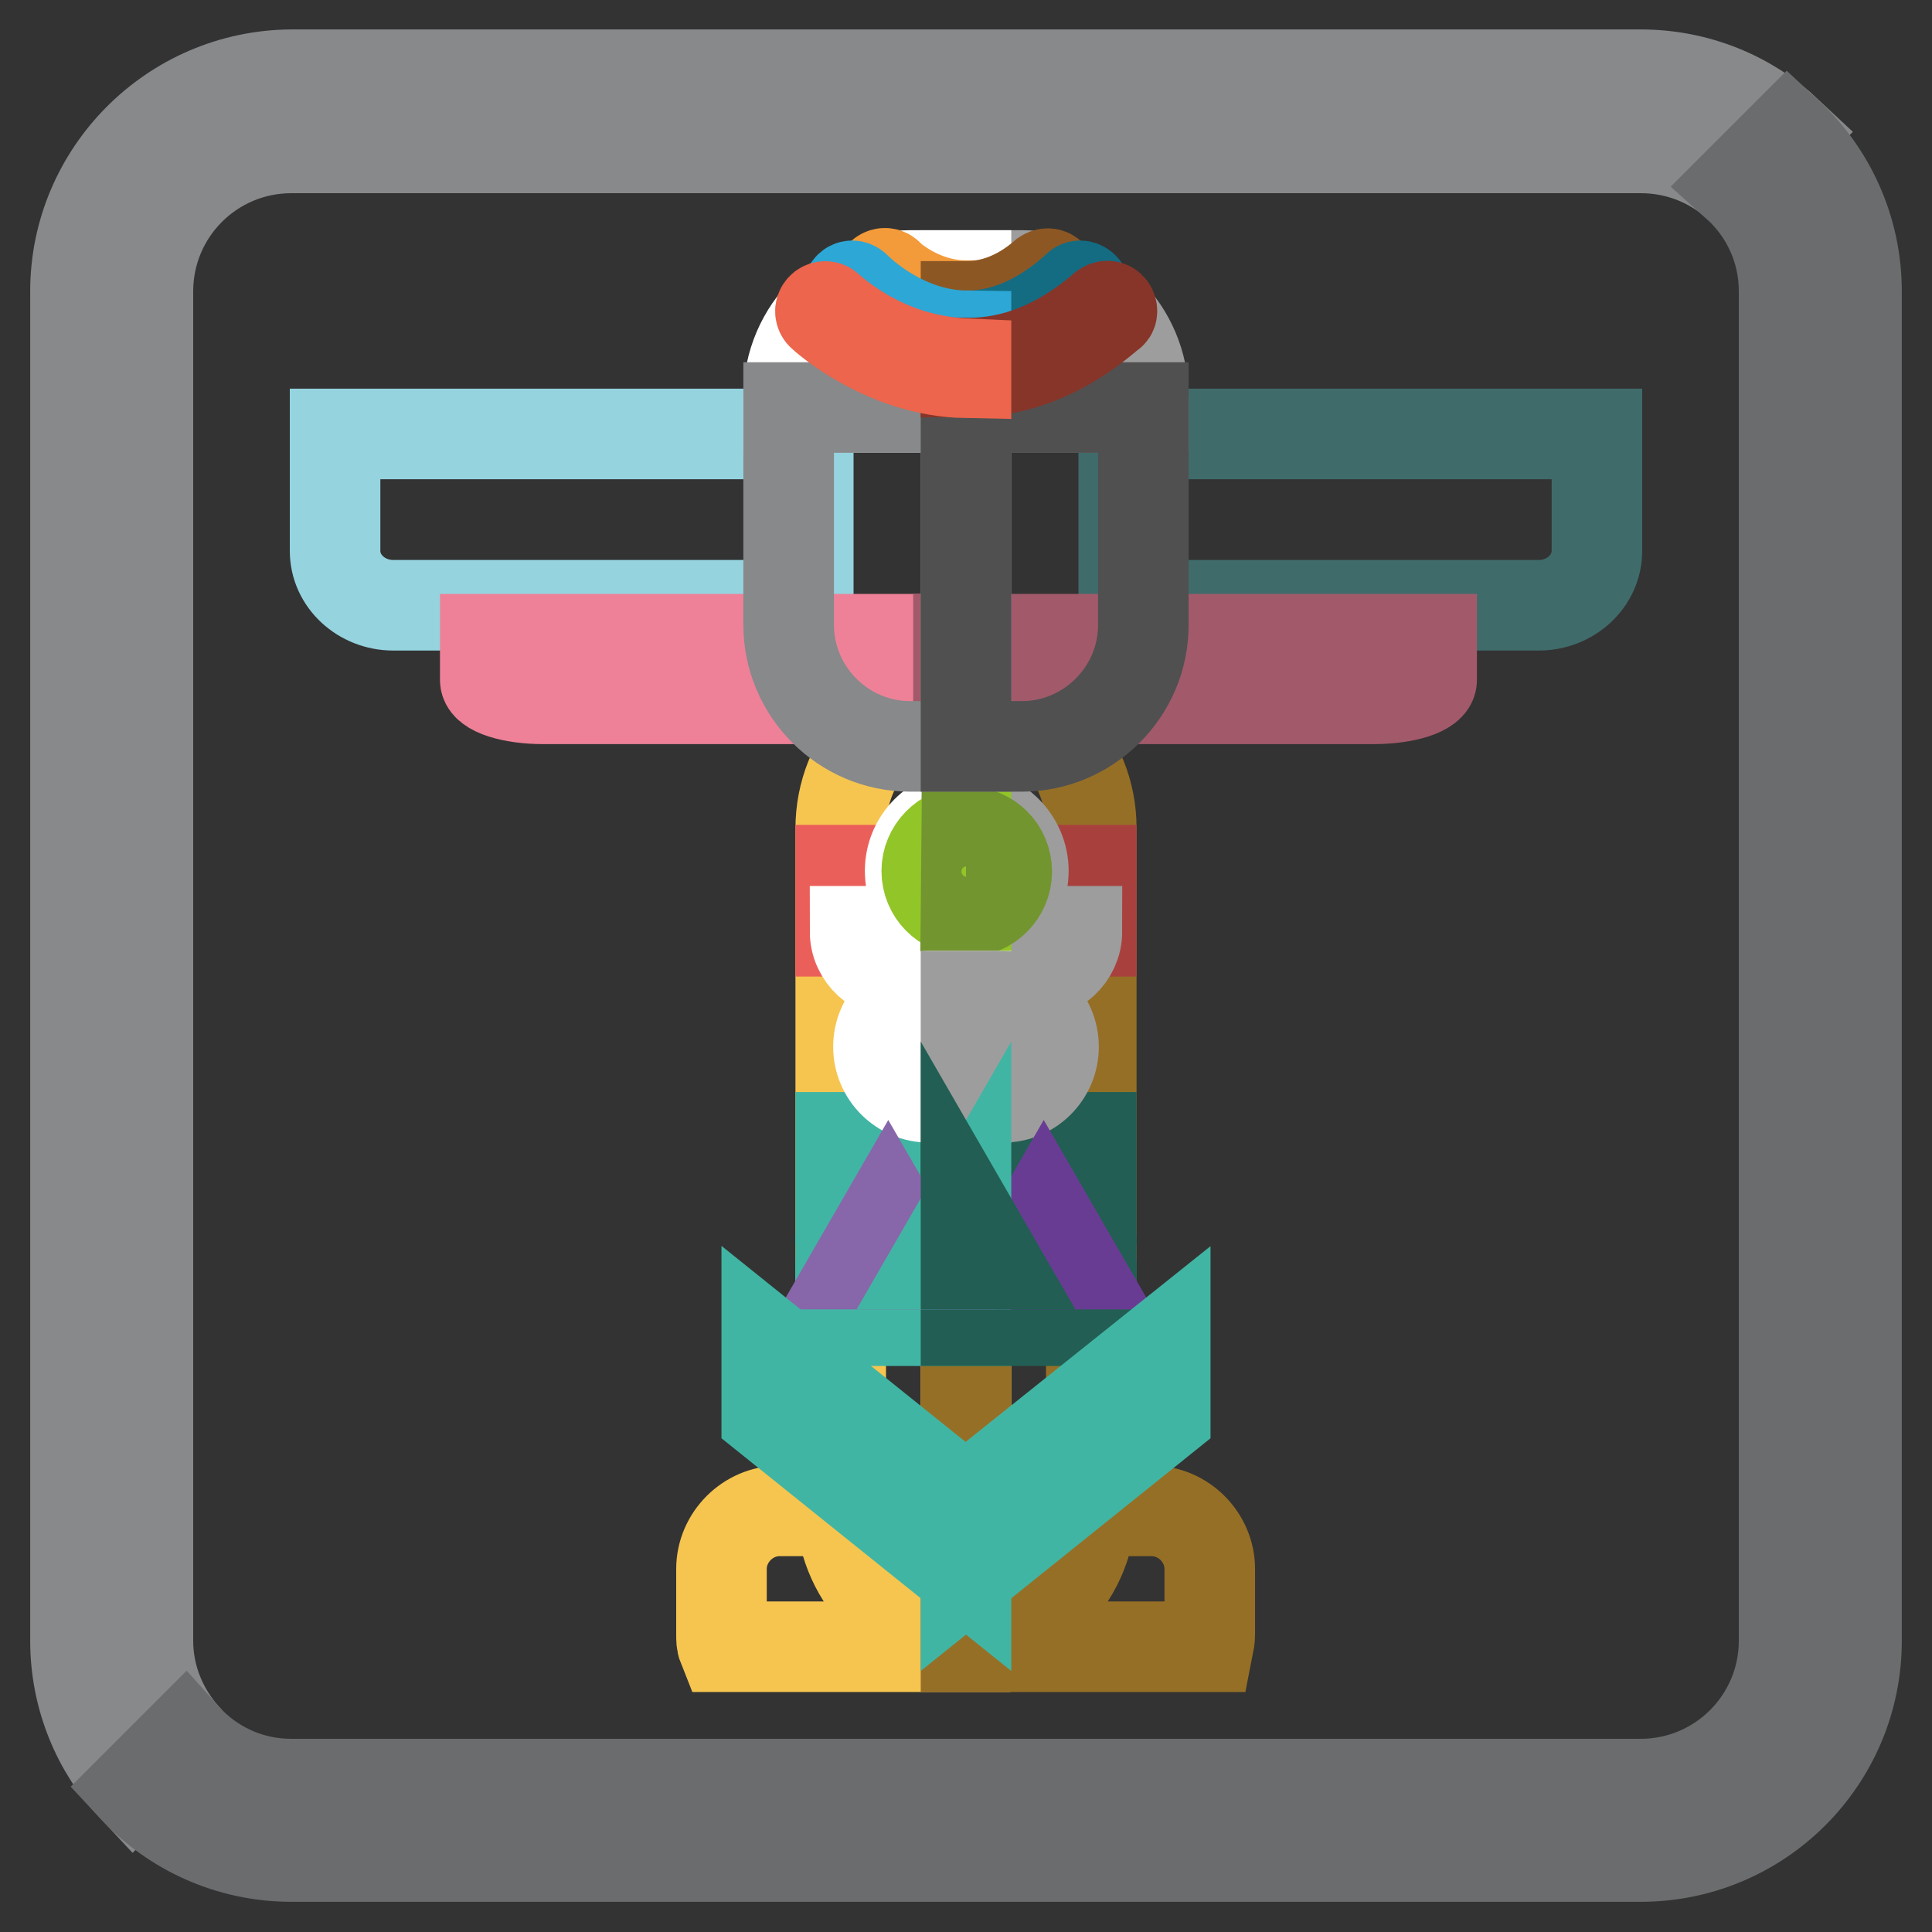
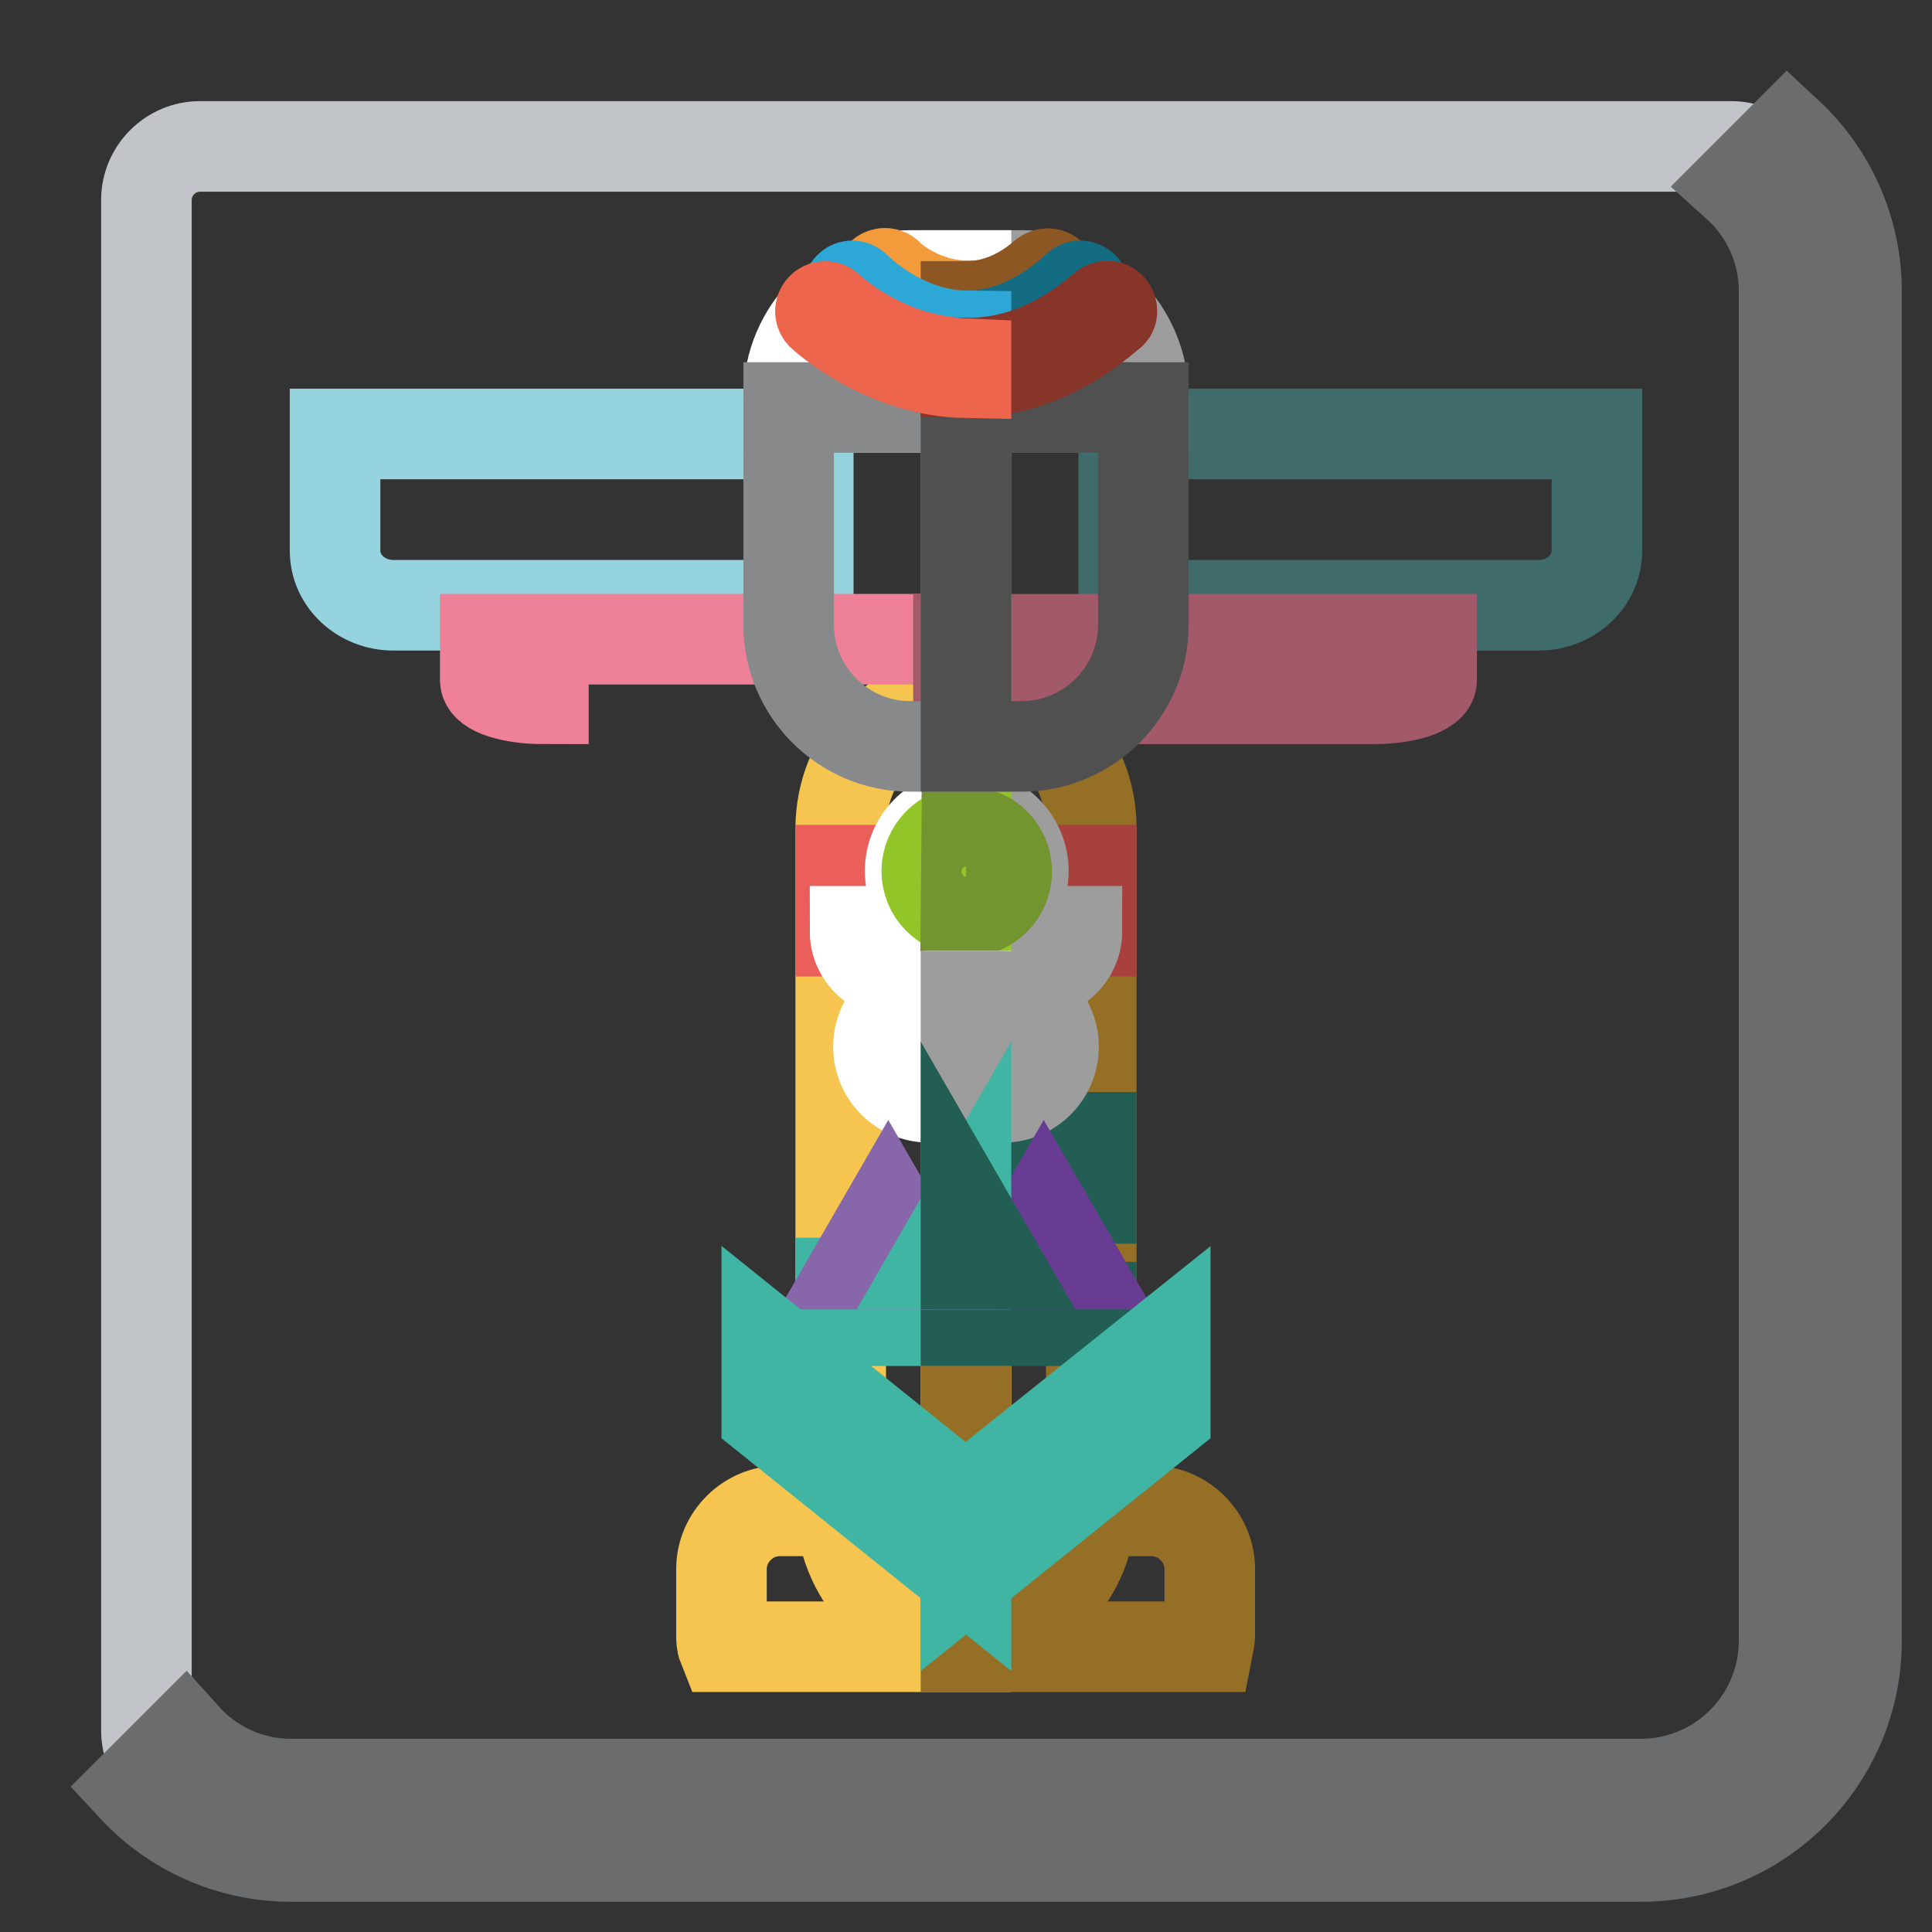
<svg xmlns="http://www.w3.org/2000/svg" version="1.1" x="0px" y="0px" viewBox="0 0 256 256" enable-background="new 0 0 256 256" xml:space="preserve">
  <rect x="0" y="0" width="256" height="256" fill="#333333" stroke="none" />
  <g>
    <path stroke-width="12" fill-opacity="0" stroke="#c1c5c9" d="M229.5,236.4H26.5c-3.9,0-7.1-3.2-7.1-7.1V26.5c0-3.9,3.2-7.1,7.1-7.1h202.9c3.9,0,7.1,3.2,7.1,7.1v202.7 C236.6,233.1,233.4,236.4,229.5,236.4z" />
-     <path stroke-width="12" fill-opacity="0" stroke="#87898b" d="M19.6,217.4V38.6c0-10.5,8.5-19,19-19h178.8c4.9,0,9.3,1.8,12.7,4.8l6.8-6.8c-5.1-4.8-12-7.7-19.5-7.7H38.6 C22.8,10,10,22.9,10,38.6v178.8c0,7.5,2.9,14.4,7.7,19.5l6.8-6.8C21.5,226.7,19.6,222.3,19.6,217.4z" />
    <path stroke-width="12" fill-opacity="0" stroke="#6a6c6d" d="M236.9,17.7l-6.8,6.8c3.9,3.5,6.3,8.5,6.3,14.1v178.8c0,10.5-8.5,19-19,19H38.6c-5.6,0-10.6-2.4-14.1-6.3 l-6.8,6.8c5.2,5.6,12.7,9.1,20.9,9.1h178.8c15.8,0,28.6-12.8,28.6-28.6V38.6C246,30.4,242.5,22.9,236.9,17.7z" />
    <path stroke-width="12" fill-opacity="0" stroke="#f6c550" d="M127.5,92.6c-8.8,0-16.1,7.7-16.1,17.2v89.5c0,9.4,7.2,17.2,16.1,17.2h0.5V92.6H127.5z" />
    <path stroke-width="12" fill-opacity="0" stroke="#966f26" d="M128.5,92.6H128v123.8h0.5c8.8,0,16.1-7.7,16.1-17.2v-89.5C144.6,100.3,137.3,92.6,128.5,92.6z" />
    <path stroke-width="12" fill-opacity="0" stroke="#eb5f5b" d="M111.4,115.3H128v8.1h-16.6V115.3z" />
    <path stroke-width="12" fill-opacity="0" stroke="#a8413e" d="M128,115.3h16.6v8.1H128V115.3z" />
-     <path stroke-width="12" fill-opacity="0" stroke="#41b5a3" d="M111.4,150.7H128v8.1h-16.6V150.7z" />
    <path stroke-width="12" fill-opacity="0" stroke="#225e53" d="M128,150.7h16.6v8.1H128V150.7z" />
    <path stroke-width="12" fill-opacity="0" stroke="#41b5a3" d="M111.4,170H128v1.8h-16.6V170z" />
-     <path stroke-width="12" fill-opacity="0" stroke="#225e53" d="M128,170h16.6v1.8H128V170z" />
    <path stroke-width="12" fill-opacity="0" stroke="#41b5a3" d="M111.4,173.2H128v1.8h-16.6V173.2z" />
    <path stroke-width="12" fill-opacity="0" stroke="#225e53" d="M128,173.2h16.6v1.8H128V173.2z" />
    <path stroke-width="12" fill-opacity="0" stroke="#ffffff" d="M119.5,129.2c3.4,0,6.2-2.6,6.2-5.8h-12.4C113.3,126.7,116.1,129.2,119.5,129.2z" />
    <path stroke-width="12" fill-opacity="0" stroke="#9e9d9d" d="M136.5,129.2c-3.4,0-6.2-2.6-6.2-5.8h12.4C142.7,126.7,139.9,129.2,136.5,129.2z" />
    <path stroke-width="12" fill-opacity="0" stroke="#ffffff" d="M120.6,115.4c0,4.1,3.3,7.4,7.4,7.5v-15C123.9,108,120.6,111.3,120.6,115.4z" />
    <path stroke-width="12" fill-opacity="0" stroke="#9e9d9d" d="M128.1,107.9L128.1,107.9l-0.1,15h0.1c4.1,0,7.5-3.3,7.5-7.5C135.6,111.3,132.2,107.9,128.1,107.9z" />
    <path stroke-width="12" fill-opacity="0" stroke="#92c527" d="M122.8,115.4c0,2.9,2.3,5.2,5.2,5.3v-10.6C125.1,110.2,122.8,112.6,122.8,115.4z" />
    <path stroke-width="12" fill-opacity="0" stroke="#729530" d="M128.1,110.2L128.1,110.2l-0.1,10.6h0.1c2.9,0,5.3-2.4,5.3-5.3C133.4,112.5,131,110.2,128.1,110.2z" />
    <path stroke-width="12" fill-opacity="0" stroke="#ffffff" d="M123.1,132c-3.7,0-6.7,3-6.7,6.7c0,3.7,3,6.7,6.7,6.7h4.9V132H123.1z" />
    <path stroke-width="12" fill-opacity="0" stroke="#9e9d9d" d="M132.9,132H128v13.4h4.9c3.7,0,6.7-3,6.7-6.7C139.6,135,136.6,132,132.9,132z" />
    <path stroke-width="12" fill-opacity="0" stroke="#8866aa" d="M113.6,167.5l4.1-7.1l4.1,7.1H113.6z" />
    <path stroke-width="12" fill-opacity="0" stroke="#693c94" d="M142.4,167.5l-4.1-7.1l-4.1,7.1H142.4z" />
    <path stroke-width="12" fill-opacity="0" stroke="#41b5a3" d="M123.9,167.5h4.1v-7.1L123.9,167.5z" />
    <path stroke-width="12" fill-opacity="0" stroke="#225e53" d="M128,160.4v7.1h4.1L128,160.4z" />
    <path stroke-width="12" fill-opacity="0" stroke="#f6c550" d="M127.9,218.2v-18h-24.6c-4.2,0-7.7,3.5-7.7,7.7v8.7c0,0.6,0,1.1,0.2,1.6L127.9,218.2L127.9,218.2z" />
    <path stroke-width="12" fill-opacity="0" stroke="#966f26" d="M160.1,218.2c0.1-0.5,0.2-1.1,0.2-1.6v-8.7c0-4.2-3.5-7.7-7.7-7.7h-24.6v18L160.1,218.2L160.1,218.2z" />
    <path stroke-width="12" fill-opacity="0" stroke="#41b5a3" d="M128,208.9l-26.4-21.2v-10.1l26.4,21.2V208.9z" />
    <path stroke-width="12" fill-opacity="0" stroke="#41b5a3" d="M128,208.9l26.4-21.2v-10.1L128,198.7V208.9z" />
    <path stroke-width="12" fill-opacity="0" stroke="#95d3df" d="M107.1,57.5H44.4V73c0,4,3.5,7.2,7.7,7.2h55V57.5z" />
    <path stroke-width="12" fill-opacity="0" stroke="#406b6b" d="M148.9,57.5h62.7V73c0,4-3.5,7.2-7.7,7.2h-55V57.5z" />
-     <path stroke-width="12" fill-opacity="0" stroke="#ee8197" d="M127,84.7H64.3v5.4c0,1.4,3.5,2.5,7.7,2.5h55V84.7z" />
+     <path stroke-width="12" fill-opacity="0" stroke="#ee8197" d="M127,84.7H64.3v5.4c0,1.4,3.5,2.5,7.7,2.5V84.7z" />
    <path stroke-width="12" fill-opacity="0" stroke="#a25a6a" d="M127,84.7h62.7v5.4c0,1.4-3.5,2.5-7.7,2.5h-55V84.7z" />
    <path stroke-width="12" fill-opacity="0" stroke="#9e9d9d" d="M151.5,52.6c0-8.8-7.2-16.1-16.1-16.1H128V54h23.5V52.6z" />
    <path stroke-width="12" fill-opacity="0" stroke="#ffffff" d="M120.6,36.5c-8.8,0-16.1,7.2-16.1,16.1V54H128V36.5H120.6z" />
    <path stroke-width="12" fill-opacity="0" stroke="#87898b" d="M104.5,54v28.8c0,8.8,7.2,16.1,16.1,16.1h7.4V54H104.5z" />
    <path stroke-width="12" fill-opacity="0" stroke="#505051" d="M128,54v44.9h7.4c8.8,0,16.1-7.2,16.1-16.1V54H128z" />
    <path stroke-width="12" fill-opacity="0" stroke="#f39a3a" d="M117.7,36.4c-0.3-0.3-0.7-0.2-0.9,0c-0.3,0.3-0.2,0.7,0,0.9c0.1,0.1,4.7,4.3,11.2,4.4v-1.2 C122.1,40.5,117.9,36.7,117.7,36.4z" />
    <path stroke-width="12" fill-opacity="0" stroke="#8d5724" d="M139.3,36.5c-0.2-0.3-0.6-0.3-0.9-0.1c-3.7,3.2-7.3,4.2-10.4,4.2v1.2h0.2c3.3,0,7.1-1.1,11-4.4 C139.5,37.2,139.5,36.8,139.3,36.5L139.3,36.5z" />
    <path stroke-width="12" fill-opacity="0" stroke="#146c83" d="M143.6,38.1c-0.3-0.3-0.7-0.3-0.9,0c-5.3,4.8-10.3,6.4-14.6,6.4v1.2h0.2c4.6,0,9.9-1.7,15.3-6.7 C143.8,38.7,143.8,38.3,143.6,38.1z" />
    <path stroke-width="12" fill-opacity="0" stroke="#2da7d6" d="M113.4,38.1c-0.3-0.3-0.7-0.3-0.9,0c-0.3,0.3-0.3,0.7,0,0.9c0.1,0.1,6.5,6.6,15.5,6.7v-1.2 C119.7,44.4,113.8,38.5,113.4,38.1z" />
    <path stroke-width="12" fill-opacity="0" stroke="#873529" d="M147.2,40.8c-0.2-0.3-0.6-0.3-0.9-0.1c-5.8,5-11.9,7.5-18.3,7.4v1.2h0.3c5.7,0,12.1-1.9,18.8-7.7 C147.4,41.5,147.4,41.1,147.2,40.8z" />
    <path stroke-width="12" fill-opacity="0" stroke="#ec654c" d="M120.9,47c-6.7-2-11.1-6.2-11.1-6.2c-0.3-0.3-0.7-0.2-0.9,0c-0.3,0.3-0.2,0.7,0,0.9 c0.1,0.1,8.1,7.5,19.1,7.7v-1.2C125.7,48.1,123.3,47.7,120.9,47z" />
  </g>
</svg>